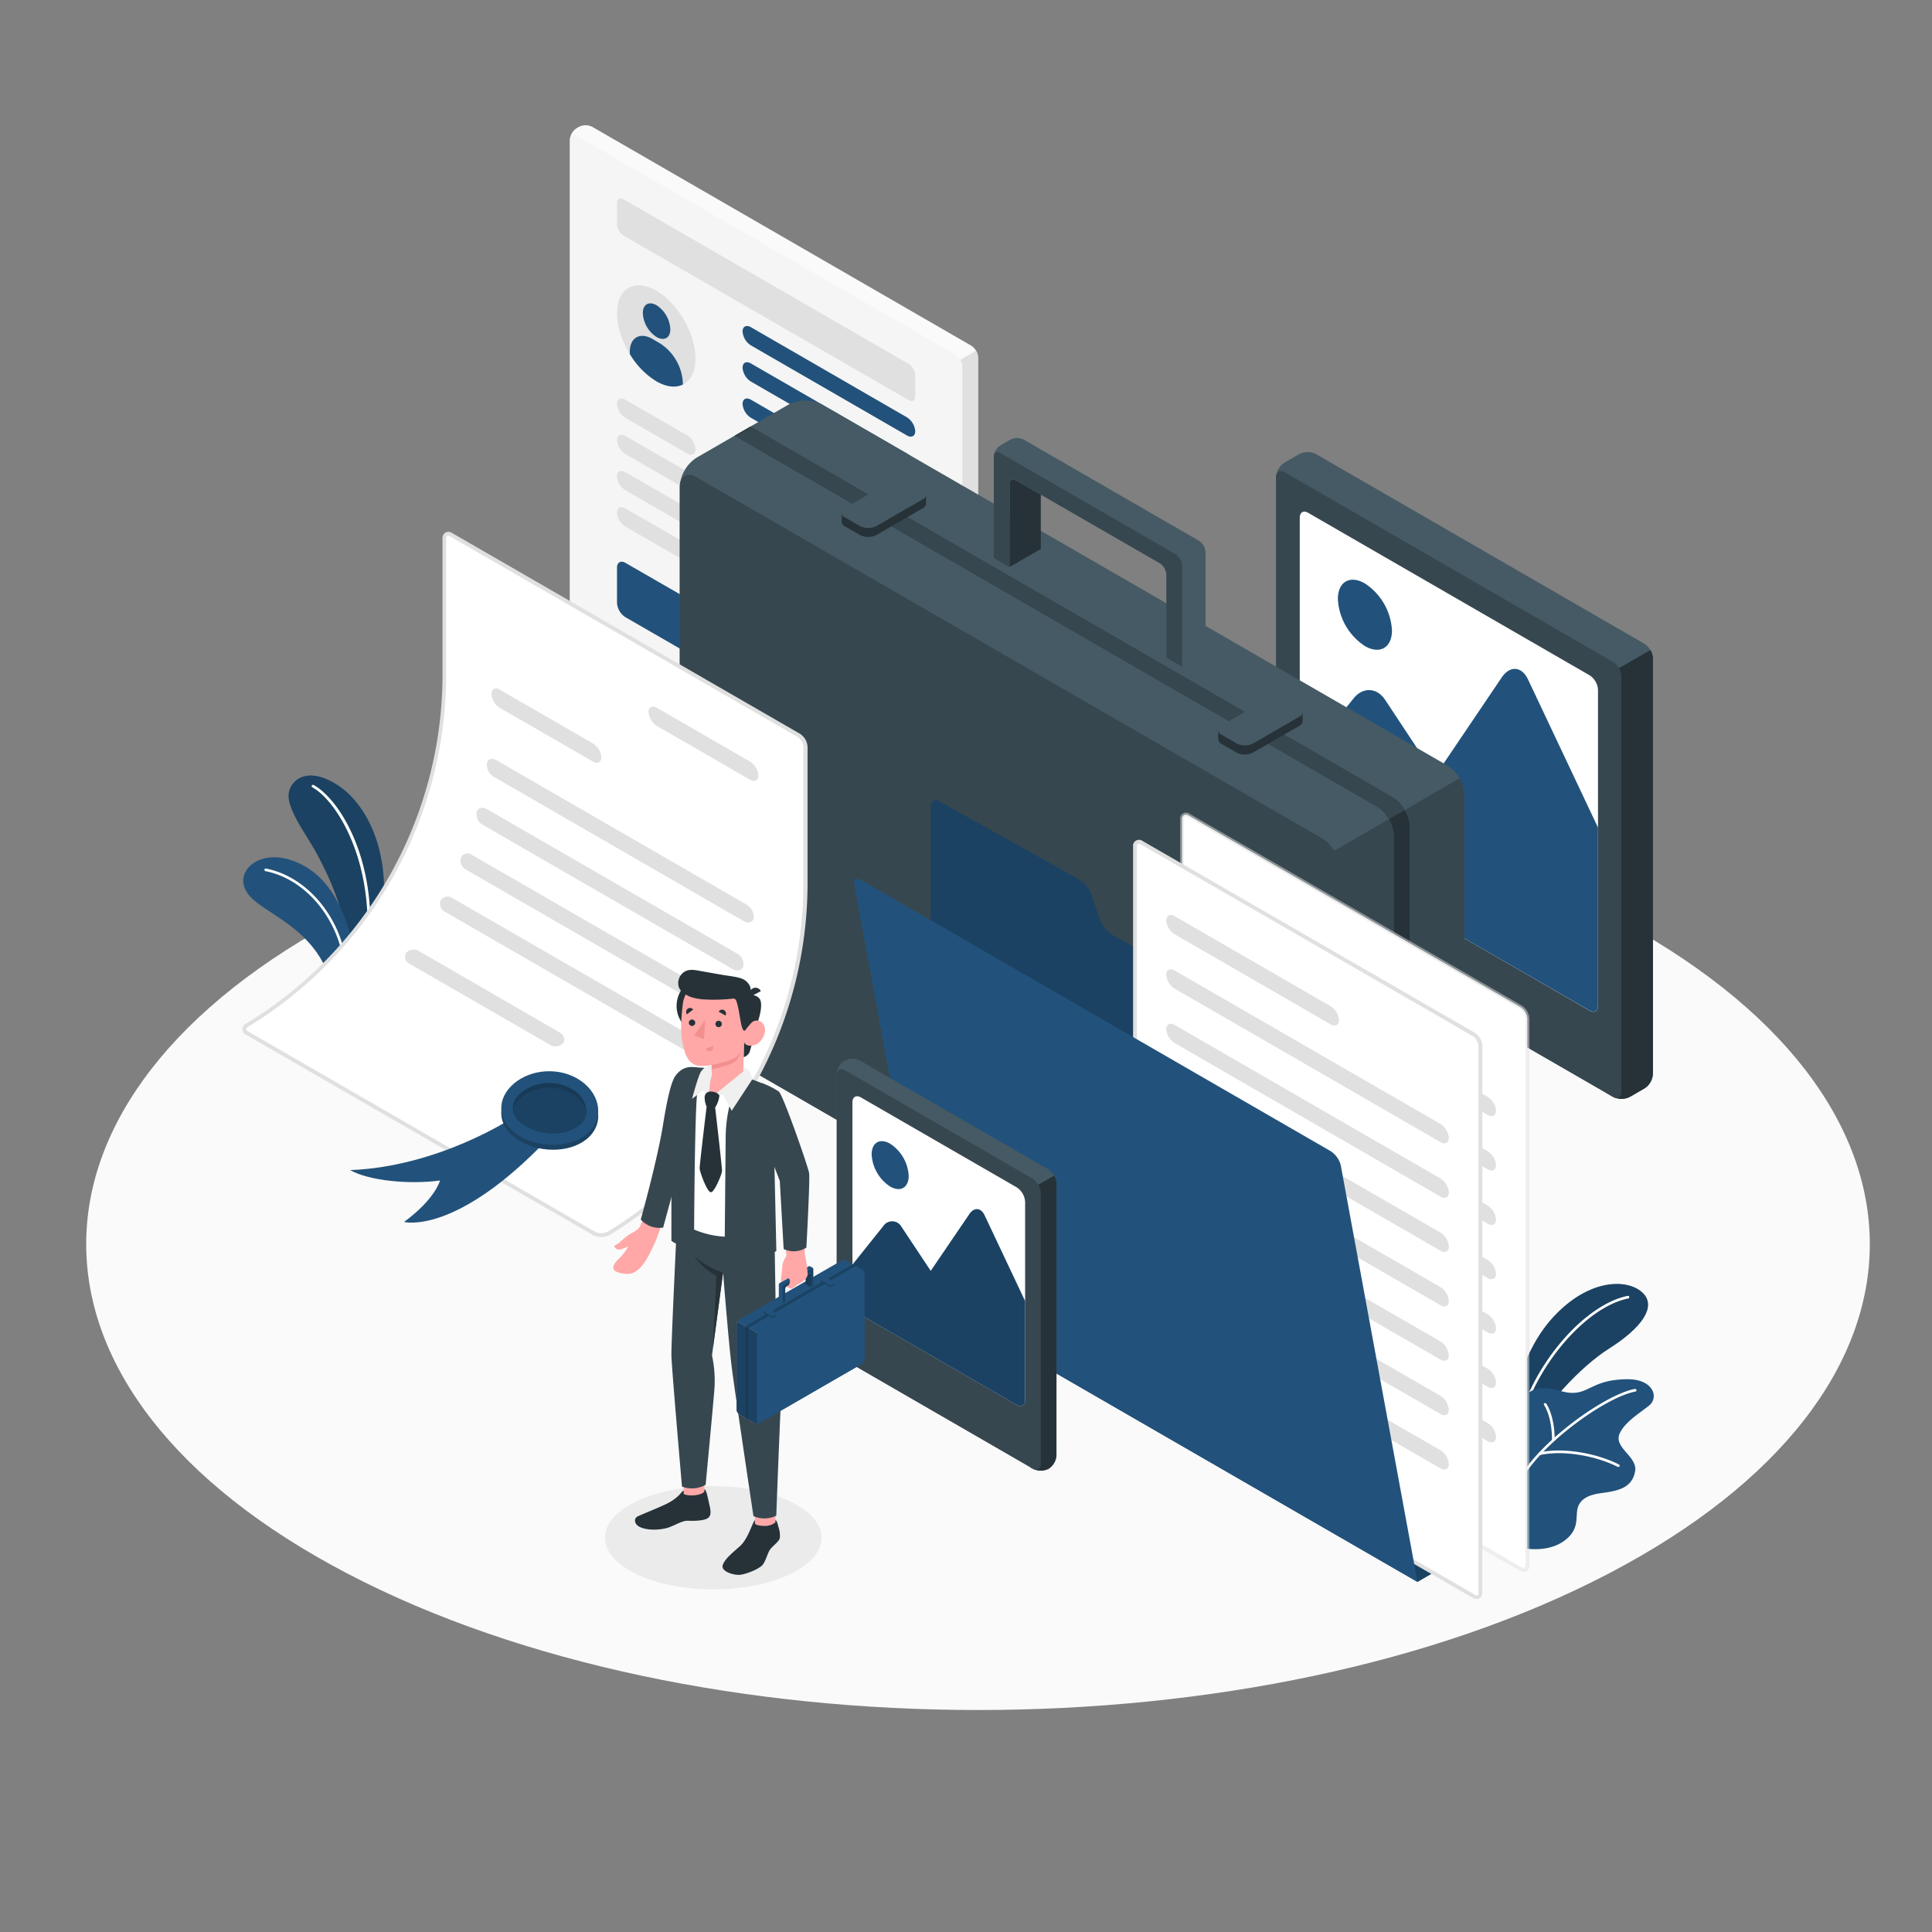
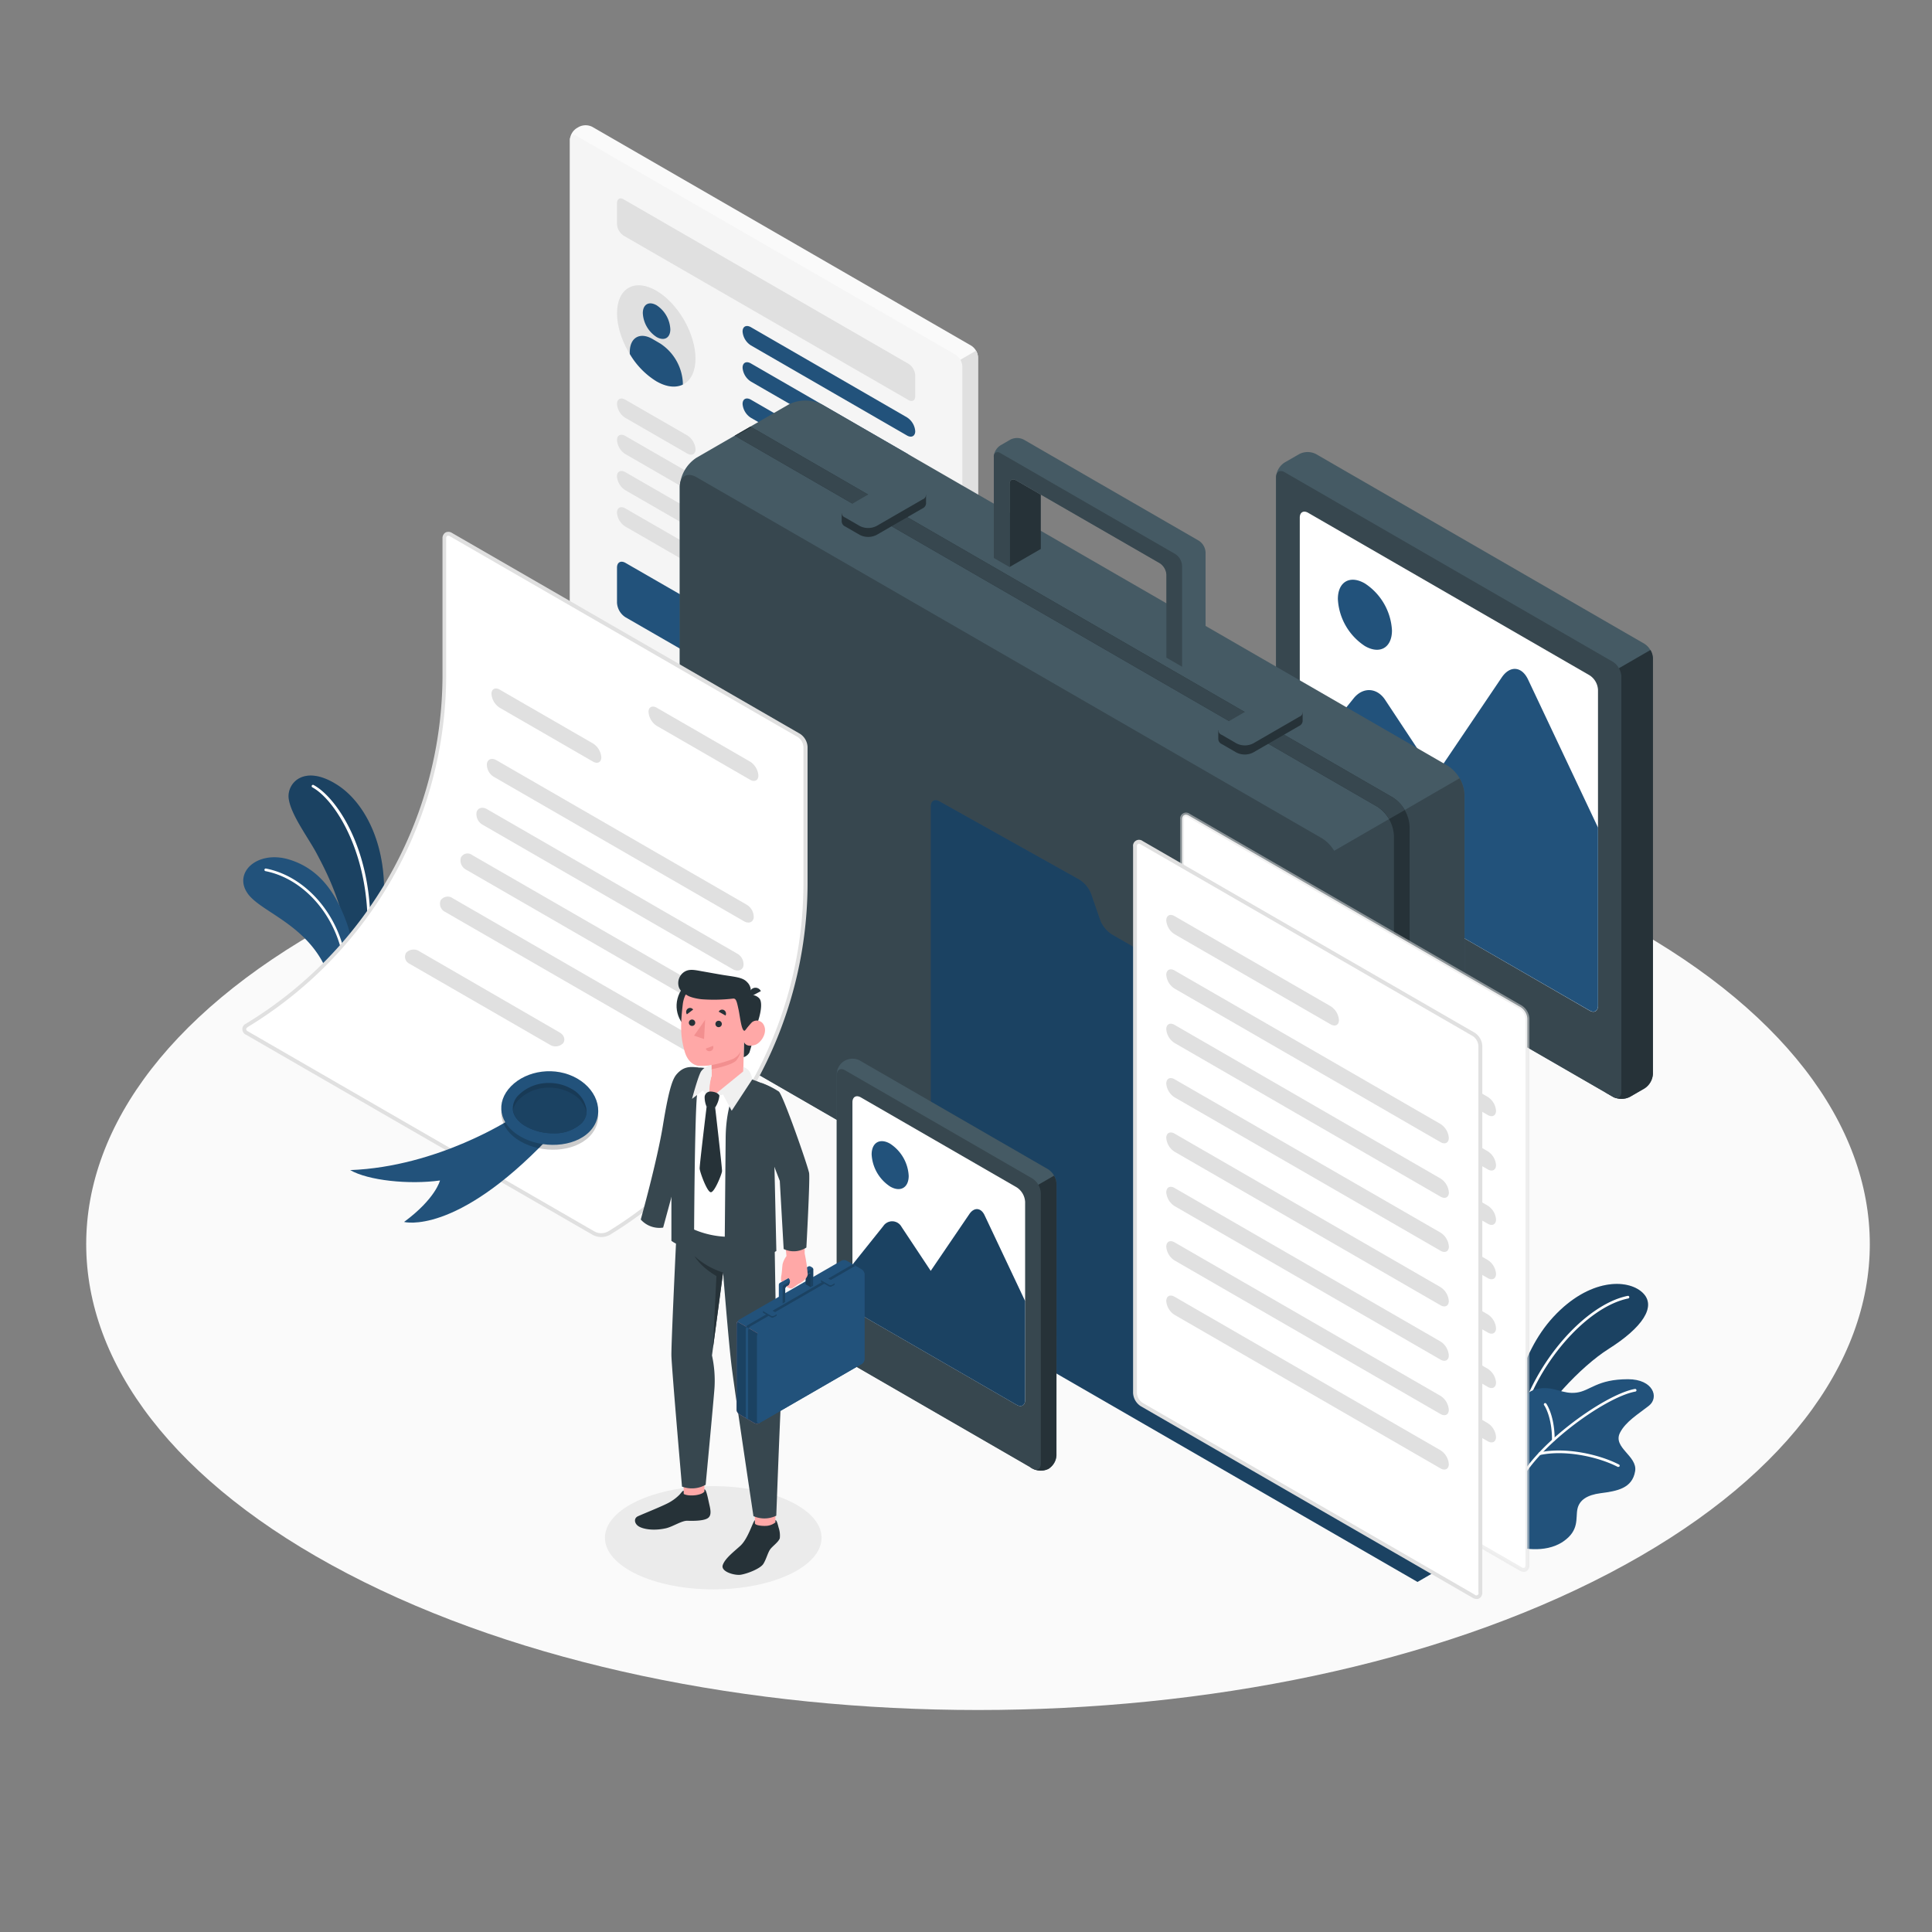
<svg xmlns="http://www.w3.org/2000/svg" viewBox="0 0 500 500">
  <rect x="0" y="0" width="500" height="500" fill="#808080" stroke="none" />
  <g id="freepik--Floor--inject-2">
    <path d="M89.92,407.24c90.13,47.08,236.26,47.08,326.39,0s90.13-123.43,0-170.51-236.26-47.09-326.4,0S-.22,360.15,89.92,407.24Z" style="fill:#fafafa" />
  </g>
  <g id="freepik--Shadow--inject-2">
    <ellipse cx="184.59" cy="397.97" rx="28.03" ry="13.36" style="fill:#ebebeb" />
  </g>
  <g id="freepik--Plants--inject-2">
    <path d="M91.75,253.91l4.62-1.17a113,113,0,0,0,2.87-18.58c1.19-15-4.64-26.32-11.9-31-8.62-5.55-13.14-.48-12.62,3.51.55,4.21,5.1,10.16,7.27,14.27C85.13,226.89,89.89,235.91,91.75,253.91Z" style="fill:#22527B" />
    <path d="M91.75,253.91l4.62-1.17a113,113,0,0,0,2.87-18.58c1.19-15-4.64-26.32-11.9-31-8.62-5.55-13.14-.48-12.62,3.51.55,4.21,5.1,10.16,7.27,14.27C85.13,226.89,89.89,235.91,91.75,253.91Z" style="opacity:0.2" />
    <path d="M94,253.69h-.07a.34.34,0,0,1-.27-.4c5.52-26.69-5.82-45.72-12.83-49.53a.34.34,0,0,1-.13-.46.33.33,0,0,1,.46-.14c7.38,4,18.82,22.89,13.17,50.27A.35.35,0,0,1,94,253.69Z" style="fill:#fff" />
    <path d="M91.75,253.91a38.52,38.52,0,0,0-1.91-14.78c-2.62-7.35-6.73-14.16-15-16.68s-14.7,3.46-10.63,8.94,19.22,8.89,22.17,26.08Z" style="fill:#22527B" />
    <path d="M89.4,255.82h0a.35.35,0,0,1-.31-.37c1.24-13.84-8.1-27.57-20.38-30a.34.34,0,0,1-.27-.4.33.33,0,0,1,.4-.27c12.61,2.48,22.19,16.54,20.93,30.71A.33.33,0,0,1,89.4,255.82Z" style="fill:#fff" />
    <path d="M391.22,365.6s1.57-14.84,10.82-24.81,19.14-9.88,23-6.3-.11,9.15-8.7,14.58c-7.36,4.65-17.09,15.2-20.08,22.32Z" style="fill:#22527B" />
    <path d="M391.22,365.6s1.57-14.84,10.82-24.81,19.14-9.88,23-6.3-.11,9.15-8.7,14.58c-7.36,4.65-17.09,15.2-20.08,22.32Z" style="opacity:0.2" />
    <path d="M393.35,368.4h-.09A.34.34,0,0,1,393,368c3.93-15.14,17.13-30.39,28.25-32.63a.34.34,0,1,1,.14.67c-10.89,2.2-23.85,17.22-27.73,32.14A.34.34,0,0,1,393.35,368.4Z" style="fill:#fff" />
    <path d="M392.82,400.38s6.83,1.94,11.76-1.45c4.21-2.9,3.16-6,3.65-8.37s2.55-3.67,6-4.12c4.24-.55,8.2-1.22,8.94-5.7.66-3.95-5.86-6.08-3.92-9.94,1.47-2.91,4.77-4.85,7.49-7s1.1-6.85-5.4-6.86c-8.06,0-9.74,3-13.33,3.47s-5.6-1.6-9.53-1.08c-4.35.57-6.48,4.73-6.58,9.92Z" style="fill:#22527B" />
    <path d="M392.37,385.57l-.11,0a.34.34,0,0,1-.21-.44C395.64,375,415,360.9,423.11,359.46a.34.34,0,0,1,.4.28.34.34,0,0,1-.28.4c-8,1.42-27,15.26-30.53,25.2A.36.36,0,0,1,392.37,385.57Z" style="fill:#fff" />
    <path d="M418.83,379.63a.32.32,0,0,1-.16,0c-5-2.59-13.56-4.48-20.12-3.07a.35.35,0,0,1-.15-.68c6.72-1.44,15.44.49,20.59,3.14a.34.34,0,0,1,.15.46A.37.37,0,0,1,418.83,379.63Z" style="fill:#fff" />
    <path d="M402,373h0a.34.34,0,0,1-.34-.34c0-6.05-2-9-2.05-9a.34.34,0,1,1,.56-.4c.09.12,2.19,3.13,2.18,9.42A.35.35,0,0,1,402,373Z" style="fill:#fff" />
  </g>
  <g id="freepik--Resume--inject-2">
    <path d="M149.23,33.18l.6-.35a3.83,3.83,0,0,1,3.46,0l98.09,56.64a3.83,3.83,0,0,1,1.73,3V229.18a3.85,3.85,0,0,1-1.73,3l-.6.34a3.77,3.77,0,0,1-3.46,0l-98.09-56.63a3.81,3.81,0,0,1-1.73-3V36.18A3.82,3.82,0,0,1,149.23,33.18Z" style="fill:#fafafa" />
    <path d="M253.11,160.82V92.47a3.45,3.45,0,0,0-.51-1.71L247,94V232.35l.31.17a3.77,3.77,0,0,0,3.46,0l.6-.34a3.85,3.85,0,0,0,1.73-3Z" style="fill:#e0e0e0" />
    <path d="M149.23,35.18l98.09,56.63a3.85,3.85,0,0,1,1.73,3V231.52c0,1.11-.78,1.56-1.73,1l-98.09-56.63a3.81,3.81,0,0,1-1.73-3V36.18C147.5,35.08,148.27,34.63,149.23,35.18Z" style="fill:#f5f5f5" />
    <path d="M161.41,51.6l73.72,42.56a3.81,3.81,0,0,1,1.73,3v5.38c0,1.1-.77,1.55-1.73,1L161.41,61a3.85,3.85,0,0,1-1.73-3V52.6C159.68,51.49,160.46,51,161.41,51.6Z" style="fill:#e0e0e0" />
    <ellipse cx="169.84" cy="86.95" rx="8.29" ry="14.36" transform="translate(-20.72 96.56) rotate(-30)" style="fill:#e0e0e0" />
    <path d="M169.92,79c-2-1.14-3.56-.22-3.56,2.05a7.84,7.84,0,0,0,3.56,6.17c2,1.14,3.56.22,3.56-2A7.86,7.86,0,0,0,169.92,79Z" style="fill:#22527B" />
    <path d="M170.85,88.89l-2-1.17c-3.24-1.86-5.86-.35-5.86,3.38v.51a20.5,20.5,0,0,0,6.87,7.06c2.65,1.53,5,1.74,6.86.86V99A12.94,12.94,0,0,0,170.85,88.89Z" style="fill:#22527B" />
    <path d="M161.85,103.45l16,9.23a4.65,4.65,0,0,1,2.16,3.6c0,1.29-1,1.78-2.16,1.09l-16-9.22a4.65,4.65,0,0,1-2.17-3.6C159.68,103.25,160.65,102.76,161.85,103.45Z" style="fill:#e0e0e0" />
    <path d="M161.85,112.83l16,9.23a4.65,4.65,0,0,1,2.16,3.59c0,1.3-1,1.79-2.16,1.1l-16-9.23a4.64,4.64,0,0,1-2.17-3.6C159.68,112.63,160.65,112.14,161.85,112.83Z" style="fill:#e0e0e0" />
    <path d="M161.85,122.2l16,9.23A4.65,4.65,0,0,1,180,135c0,1.29-1,1.78-2.16,1.09l-16-9.22a4.65,4.65,0,0,1-2.17-3.6C159.68,122,160.65,121.51,161.85,122.2Z" style="fill:#e0e0e0" />
    <path d="M161.85,131.58l16,9.23A4.65,4.65,0,0,1,180,144.4c0,1.3-1,1.79-2.16,1.1l-16-9.23a4.64,4.64,0,0,1-2.17-3.6C159.68,131.38,160.65,130.89,161.85,131.58Z" style="fill:#e0e0e0" />
    <path d="M161.85,145.66l16,9.22a4.8,4.8,0,0,1,2.16,3.75v9.07c0,1.38-1,1.94-2.16,1.25l-16-9.22a4.78,4.78,0,0,1-2.17-3.75v-9.07C159.68,145.52,160.65,145,161.85,145.66Z" style="fill:#22527B" />
    <path d="M194.34,84.68,234.7,108a4.65,4.65,0,0,1,2.16,3.59c0,1.3-1,1.79-2.16,1.1l-40.36-23.3a4.65,4.65,0,0,1-2.16-3.59C192.18,84.48,193.15,84,194.34,84.68Z" style="fill:#22527B" />
    <path d="M194.34,94.06l40.36,23.3a4.65,4.65,0,0,1,2.16,3.59c0,1.3-1,1.79-2.16,1.1l-40.36-23.3a4.65,4.65,0,0,1-2.16-3.59C192.18,93.86,193.15,93.37,194.34,94.06Z" style="fill:#22527B" />
    <path d="M194.34,103.44l40.36,23.3a4.65,4.65,0,0,1,2.16,3.59c0,1.3-1,1.79-2.16,1.1l-40.36-23.3a4.65,4.65,0,0,1-2.16-3.59C192.18,103.24,193.15,102.75,194.34,103.44Z" style="fill:#22527B" />
  </g>
  <g id="freepik--photo-2--inject-2">
    <path d="M332.45,119.7l3.8-2.19a4.79,4.79,0,0,1,4.33,0l85,49.1a4.78,4.78,0,0,1,2.17,3.75V277.93a4.78,4.78,0,0,1-2.17,3.75l-3.79,2.19a4.79,4.79,0,0,1-4.33,0l-85.05-49.1a4.8,4.8,0,0,1-2.16-3.75V123.45A4.8,4.8,0,0,1,332.45,119.7Z" style="fill:#455a64" />
    <path d="M427.78,224.14V170.36a4.37,4.37,0,0,0-.64-2.14l-11.55,6.67V282.77l1.9,1.1a4.79,4.79,0,0,0,4.33,0l3.79-2.19a4.78,4.78,0,0,0,2.17-3.75Z" style="fill:#263238" />
    <path d="M332.45,122.2l85,49.1a4.8,4.8,0,0,1,2.16,3.75V282.62c0,1.38-1,1.94-2.16,1.25l-85.05-49.1a4.8,4.8,0,0,1-2.16-3.75V123.45C330.29,122.07,331.26,121.51,332.45,122.2Z" style="fill:#37474f" />
    <path d="M411.39,174.77l-72.85-42.06c-1.2-.69-2.16-.13-2.16,1.25v81.78a4.8,4.8,0,0,0,2.16,3.75l72.85,42.06c1.2.69,2.17.13,2.17-1.25V178.52A4.78,4.78,0,0,0,411.39,174.77Z" style="fill:#fff" />
    <path d="M353.24,151a15.51,15.51,0,0,1,7,12.15c0,4.48-3.14,6.29-7,4.05a15.49,15.49,0,0,1-7-12.15C346.23,150.56,349.37,148.75,353.24,151Z" style="fill:#22527B" />
    <path d="M371.46,200.76l-13-19.66c-2.11-3.18-5.75-3.35-8.14-.37L336.38,198v17.77a4.78,4.78,0,0,0,2.17,3.75l72.84,42c1.2.69,2.17.13,2.17-1.25v-46.1l-18.1-38.31c-1.63-3.45-4.69-3.69-6.82-.53Z" style="fill:#22527B" />
  </g>
  <g id="freepik--Briefcase--inject-2">
    <path d="M350.87,362.36,374.7,348.6a9.56,9.56,0,0,0,4.33-7.5V205.69a9.58,9.58,0,0,0-4.33-7.5l-161.94-93.5a9.57,9.57,0,0,0-8.66,0l-23.84,13.76a9.58,9.58,0,0,0-4.33,7.5V261.36a9.58,9.58,0,0,0,4.33,7.5l162,93.5A9.57,9.57,0,0,0,350.87,362.36Z" style="fill:#455a64" />
    <path d="M379,205.69a8.9,8.9,0,0,0-1.26-4.27L342.48,221.8V362.48a9.59,9.59,0,0,0,8.38-.12l23.85-13.77A9.55,9.55,0,0,0,379,341.1Z" style="fill:#37474f" />
    <path d="M342.21,217l-161.95-93.5c-2.39-1.38-4.33-.26-4.33,2.5V261.36a9.58,9.58,0,0,0,4.33,7.5l162,93.5c2.39,1.38,4.33.26,4.33-2.5V224.45A9.58,9.58,0,0,0,342.21,217Z" style="fill:#37474f" />
    <path d="M356.42,208.75a9.58,9.58,0,0,1,4.33,7.5v140.4l4.06-2.34V213.9a9.58,9.58,0,0,0-4.33-7.5l-166.28-96-4.06,2.35Z" style="fill:#263238" />
    <path d="M360.48,206.4l-166-95.84-4.19,2.27,166.14,95.92a8.83,8.83,0,0,1,3.06,3.23l4.06-2.34h0A8.78,8.78,0,0,0,360.48,206.4Z" style="fill:#37474f" />
    <path d="M335.31,184.83l-2.86-1.65a4.79,4.79,0,0,0-4.33,0l-11,6.34-1.83-.55v2.34h0a1.52,1.52,0,0,0,.9,1.25l3.79,2.19a4.79,4.79,0,0,0,4.33,0l11.92-6.88a1.52,1.52,0,0,0,.89-1.25h0v-2.35Z" style="fill:#263238" />
    <path d="M336.25,183l-3.8-2.19a4.79,4.79,0,0,0-4.33,0l-11.91,6.89a1.31,1.31,0,0,0,0,2.49l3.79,2.2a4.79,4.79,0,0,0,4.33,0l11.92-6.89A1.32,1.32,0,0,0,336.25,183Z" style="fill:#455a64" />
    <path d="M237.82,128.55,235,126.9a4.81,4.81,0,0,0-4.34,0l-11,6.34-1.83-.55V135h0a1.52,1.52,0,0,0,.9,1.25l3.79,2.19a4.79,4.79,0,0,0,4.33,0l11.92-6.88a1.5,1.5,0,0,0,.89-1.25h0V128Z" style="fill:#263238" />
    <path d="M238.76,126.75l-3.8-2.2a4.79,4.79,0,0,0-4.33,0l-11.91,6.89a1.32,1.32,0,0,0,0,2.5l3.79,2.19a4.79,4.79,0,0,0,4.33,0l11.92-6.88A1.32,1.32,0,0,0,238.76,126.75Z" style="fill:#455a64" />
    <path d="M269.36,128v14.07l-8.12,4.69V125.3c0-1.11.77-1.55,1.73-1Z" style="fill:#263238" />
    <path d="M312,142.91v26.15l-6,3.49-4.06-2.35V148.75a3.85,3.85,0,0,0-1.73-3L269.36,128,263,124.3c-1-.55-1.73-.11-1.73,1v21.45l-4.07-2.35V118.26a2,2,0,0,1,0-.34,3.85,3.85,0,0,1,1.71-2.66l2.57-1.49a3.83,3.83,0,0,1,3.46,0l45.28,26.14A3.84,3.84,0,0,1,312,142.91Z" style="fill:#455a64" />
    <path d="M305.92,146.4v26.15l-4.06-2.35V148.75a3.85,3.85,0,0,0-1.73-3L269.36,128,263,124.3c-1-.55-1.73-.11-1.73,1v21.45l-4.07-2.35V118.26a2,2,0,0,1,0-.34c.15-.85.86-1.15,1.71-.66l45.28,26.14A3.86,3.86,0,0,1,305.92,146.4Z" style="fill:#37474f" />
  </g>
  <g id="freepik--Folder--inject-2">
    <path d="M366.85,409.4l4.06-2.35L366.85,290a4.81,4.81,0,0,0-2.17-3.75l-76.91-44.41a7.75,7.75,0,0,1-3-3.61l-2.43-7a7.61,7.61,0,0,0-3-3.58l-36.25-20.28c-1.2-.67-2.19-.1-2.19,1.28V334.2a4.82,4.82,0,0,0,2.17,3.75Z" style="fill:#22527B" />
    <path d="M366.85,409.4l4.06-2.35L366.85,290a4.81,4.81,0,0,0-2.17-3.75l-76.91-44.41a7.75,7.75,0,0,1-3-3.61l-2.43-7a7.61,7.61,0,0,0-3-3.58l-36.25-20.28c-1.2-.67-2.19-.1-2.19,1.28V334.2a4.82,4.82,0,0,0,2.17,3.75Z" style="opacity:0.2" />
    <path d="M307.65,211.06l85.9,49.6a3.81,3.81,0,0,1,1.73,3v141.4c0,1.11-.77,1.55-1.73,1l-85.9-49.59a3.84,3.84,0,0,1-1.73-3V212.06C305.92,211,306.69,210.51,307.65,211.06Z" style="fill:#fff" />
    <g style="opacity:0.5">
      <path d="M394.33,406.8a2.09,2.09,0,0,1-1-.3l-85.9-49.6a4.32,4.32,0,0,1-2-3.43V212.06a1.54,1.54,0,0,1,2.48-1.43l85.9,49.59a4.34,4.34,0,0,1,2,3.44v141.4a1.72,1.72,0,0,1-.75,1.56A1.4,1.4,0,0,1,394.33,406.8ZM306.88,211.33a.46.46,0,0,0-.21,0,.8.8,0,0,0-.25.69V353.47A3.33,3.33,0,0,0,307.9,356l85.9,49.6a.77.77,0,0,0,.73.12.78.78,0,0,0,.25-.69V263.66a3.33,3.33,0,0,0-1.48-2.57L307.4,211.5A1,1,0,0,0,306.88,211.33Z" style="fill:#e0e0e0" />
    </g>
    <path d="M316.21,230.07l40.35,23.3a4.63,4.63,0,0,1,2.16,3.6c0,1.29-1,1.78-2.16,1.09l-40.35-23.29a4.65,4.65,0,0,1-2.17-3.6C314,229.87,315,229.38,316.21,230.07Z" style="fill:#37474f" />
    <path d="M316.21,244.15,385,283.86a4.64,4.64,0,0,1,2.17,3.59c0,1.3-1,1.79-2.16,1.1l-68.79-39.71a4.64,4.64,0,0,1-2.17-3.6C314,244,315,243.46,316.21,244.15Z" style="fill:#e0e0e0" />
    <path d="M316.21,258.22,385,297.93a4.64,4.64,0,0,1,2.17,3.59c0,1.3-1,1.79-2.16,1.1l-68.79-39.71a4.64,4.64,0,0,1-2.17-3.6C314,258,315,257.53,316.21,258.22Z" style="fill:#e0e0e0" />
    <path d="M316.21,272.29,385,312a4.64,4.64,0,0,1,2.17,3.6c0,1.29-1,1.78-2.16,1.09L316.21,277a4.64,4.64,0,0,1-2.17-3.59C314,272.09,315,271.6,316.21,272.29Z" style="fill:#e0e0e0" />
    <path d="M316.21,286.36,385,326.07a4.64,4.64,0,0,1,2.17,3.6c0,1.29-1,1.78-2.16,1.09l-68.79-39.71a4.64,4.64,0,0,1-2.17-3.59C314,286.16,315,285.67,316.21,286.36Z" style="fill:#e0e0e0" />
    <path d="M316.21,300.43,385,340.14a4.65,4.65,0,0,1,2.17,3.6c0,1.3-1,1.79-2.16,1.1l-68.79-39.72a4.64,4.64,0,0,1-2.17-3.59C314,300.23,315,299.74,316.21,300.43Z" style="fill:#e0e0e0" />
    <path d="M316.21,314.51,385,354.22a4.64,4.64,0,0,1,2.17,3.59c0,1.3-1,1.79-2.16,1.1L316.21,319.2a4.64,4.64,0,0,1-2.17-3.6C314,314.31,315,313.82,316.21,314.51Z" style="fill:#e0e0e0" />
    <path d="M316.21,328.58,385,368.29a4.64,4.64,0,0,1,2.17,3.59c0,1.3-1,1.79-2.16,1.1l-68.79-39.71a4.64,4.64,0,0,1-2.17-3.6C314,328.38,315,327.89,316.21,328.58Z" style="fill:#e0e0e0" />
    <path d="M295.46,218.09l85.9,49.6a3.82,3.82,0,0,1,1.74,3v141.4c0,1.1-.78,1.55-1.74,1l-85.9-49.6a3.83,3.83,0,0,1-1.73-3V219.09C293.73,218,294.51,217.54,295.46,218.09Z" style="fill:#fff" />
    <path d="M382.14,413.82a2.09,2.09,0,0,1-1-.3l-85.9-49.59a4.32,4.32,0,0,1-2-3.44V219.09a1.55,1.55,0,0,1,2.48-1.43l85.9,49.59a4.31,4.31,0,0,1,2,3.44v141.4a1.7,1.7,0,0,1-.76,1.55A1.4,1.4,0,0,1,382.14,413.82ZM294.69,218.35a.39.39,0,0,0-.2.05.77.77,0,0,0-.26.69v141.4a3.33,3.33,0,0,0,1.48,2.57l85.9,49.6a.58.58,0,0,0,1-.57V270.69a3.32,3.32,0,0,0-1.49-2.57l-85.9-49.6A1.09,1.09,0,0,0,294.69,218.35Z" style="fill:#e0e0e0" />
    <path d="M304,237.1l40.35,23.3a4.64,4.64,0,0,1,2.17,3.6c0,1.29-1,1.78-2.17,1.09L304,241.79a4.64,4.64,0,0,1-2.17-3.59C301.85,236.9,302.82,236.41,304,237.1Z" style="fill:#e0e0e0" />
    <path d="M304,251.17l68.79,39.71a4.67,4.67,0,0,1,2.16,3.6c0,1.3-1,1.79-2.16,1.1L304,255.86a4.64,4.64,0,0,1-2.17-3.59C301.85,251,302.82,250.48,304,251.17Z" style="fill:#e0e0e0" />
    <path d="M304,265.25,372.81,305a4.65,4.65,0,0,1,2.16,3.59c0,1.3-1,1.79-2.16,1.1L304,269.94a4.64,4.64,0,0,1-2.17-3.6C301.85,265.05,302.82,264.56,304,265.25Z" style="fill:#e0e0e0" />
    <path d="M304,279.32,372.81,319a4.65,4.65,0,0,1,2.16,3.59c0,1.3-1,1.79-2.16,1.1L304,284a4.64,4.64,0,0,1-2.17-3.6C301.85,279.12,302.82,278.63,304,279.32Z" style="fill:#e0e0e0" />
    <path d="M304,293.39l68.79,39.71a4.65,4.65,0,0,1,2.16,3.6c0,1.29-1,1.78-2.16,1.09L304,298.08a4.64,4.64,0,0,1-2.17-3.59C301.85,293.19,302.82,292.7,304,293.39Z" style="fill:#e0e0e0" />
    <path d="M304,307.46l68.79,39.71a4.65,4.65,0,0,1,2.16,3.6c0,1.29-1,1.78-2.16,1.09L304,312.15a4.64,4.64,0,0,1-2.17-3.59C301.85,307.26,302.82,306.77,304,307.46Z" style="fill:#e0e0e0" />
    <path d="M304,321.53l68.79,39.71a4.65,4.65,0,0,1,2.16,3.6c0,1.3-1,1.79-2.16,1.1L304,326.22a4.64,4.64,0,0,1-2.17-3.59C301.85,321.33,302.82,320.84,304,321.53Z" style="fill:#e0e0e0" />
    <path d="M304,335.61l68.79,39.71a4.65,4.65,0,0,1,2.16,3.59c0,1.3-1,1.79-2.16,1.1L304,340.3a4.64,4.64,0,0,1-2.17-3.6C301.85,335.41,302.82,334.92,304,335.61Z" style="fill:#e0e0e0" />
-     <path d="M366.85,409.4,347,301.63a6.2,6.2,0,0,0-2.62-3.71l-121.59-70.2c-1.19-.69-2-.14-1.71,1.21l19.4,105.31a6.2,6.2,0,0,0,2.62,3.71Z" style="fill:#22527B" />
  </g>
  <g id="freepik--photo-1--inject-2">
    <path d="M216.55,278.22v70a4.78,4.78,0,0,0,2.17,3.75l48.47,28a4.07,4.07,0,0,0,6.23-3.6V306.36a4.8,4.8,0,0,0-2.16-3.75l-48.48-28a4.07,4.07,0,0,0-6.23,3.59Z" style="fill:#455a64" />
    <path d="M273.42,341.39v-35a4.43,4.43,0,0,0-.63-2.13l-6.1,3.52v72l.5.29a4.64,4.64,0,0,0,4.2.07h0a4.63,4.63,0,0,0,2-3.67Z" style="fill:#263238" />
    <path d="M218.72,277l48.47,28a4.78,4.78,0,0,1,2.17,3.75v70.05c0,1.38-1,1.94-2.17,1.25l-48.47-28a4.78,4.78,0,0,1-2.17-3.75v-70C216.55,276.84,217.52,276.28,218.72,277Z" style="fill:#37474f" />
    <path d="M222.78,284l40.35,23.29a4.8,4.8,0,0,1,2.17,3.75v51.29c0,1.38-1,1.94-2.17,1.25l-40.35-23.3a4.78,4.78,0,0,1-2.17-3.75V285.26C220.61,283.88,221.58,283.32,222.78,284Z" style="fill:#fff" />
    <path d="M230.38,296a10.6,10.6,0,0,1,4.79,8.31c0,3.06-2.14,4.3-4.79,2.77a10.61,10.61,0,0,1-4.8-8.31C225.58,295.69,227.73,294.45,230.38,296Z" style="fill:#22527B" />
    <path d="M250.87,314.21l-10,14.7-7.55-11.38a2.75,2.75,0,0,0-4.72-.22l-8,10v9.22a4.78,4.78,0,0,0,2.17,3.75l40.35,23.3c1.2.69,2.17.13,2.17-1.25V336.7l-10.48-22.18C253.88,312.52,252.11,312.38,250.87,314.21Z" style="fill:#22527B" />
    <path d="M250.87,314.21l-10,14.7-7.55-11.38a2.75,2.75,0,0,0-4.72-.22l-8,10v9.22a4.78,4.78,0,0,0,2.17,3.75l40.35,23.3c1.2.69,2.17.13,2.17-1.25V336.7l-10.48-22.18C253.88,312.52,252.11,312.38,250.87,314.21Z" style="opacity:0.2" />
  </g>
  <g id="freepik--Certificate--inject-2">
    <path d="M63.92,265.34A105.6,105.6,0,0,0,115,174.89V139.37c0-1.1.78-1.55,1.73-1l90,51.94a3.85,3.85,0,0,1,1.73,3v35.52A105.61,105.61,0,0,1,157.73,319a4.14,4.14,0,0,1-4.23,0L63.93,267.36A1.07,1.07,0,0,1,63.92,265.34Z" style="fill:#fff" />
    <path d="M155.61,320.14a4.65,4.65,0,0,1-2.36-.64L63.68,267.79a1.56,1.56,0,0,1,0-2.88h0a105.65,105.65,0,0,0,50.84-90V139.37a1.71,1.71,0,0,1,.76-1.55,1.68,1.68,0,0,1,1.72.12l90,51.94a4.32,4.32,0,0,1,2,3.43v35.52A106.72,106.72,0,0,1,158,319.47,4.51,4.51,0,0,1,155.61,320.14ZM64.18,265.77c-.3.18-.47.39-.47.59s.17.39.47.56l89.57,51.72a3.67,3.67,0,0,0,3.72,0,105.72,105.72,0,0,0,50.46-89.79V193.31a3.35,3.35,0,0,0-1.48-2.57l-90-51.94a.78.78,0,0,0-.72-.12.77.77,0,0,0-.26.69v35.52a106.7,106.7,0,0,1-51.32,90.88Z" style="fill:#e0e0e0" />
    <path d="M170,183.18l24.11,13.92a4.65,4.65,0,0,1,2.16,3.59c0,1.3-1,1.79-2.16,1.1L170,187.87a4.65,4.65,0,0,1-2.16-3.6C167.81,183,168.78,182.49,170,183.18Z" style="fill:#e0e0e0" />
    <path d="M155.62,196c0,1.29-1,1.78-2.17,1.09l-24.1-13.91a4.65,4.65,0,0,1-2.16-3.59c0-1.3,1-1.79,2.16-1.1l24.1,13.91A4.64,4.64,0,0,1,155.62,196Z" style="fill:#e0e0e0" />
    <path d="M195.06,237.52c-.18,1.19-1.32,1.59-2.52.9l-64.71-37.36a3.7,3.7,0,0,1-1.82-3.41c.18-1.19,1.27-1.6,2.46-.91l64.73,37.37A3.73,3.73,0,0,1,195.06,237.52Z" style="fill:#e0e0e0" />
    <path d="M192.39,250.06c-.32,1.11-1.56,1.45-2.76.76l-64.71-37.37a3.13,3.13,0,0,1-1.58-3.26c.31-1.12,1.51-1.47,2.7-.78l64.72,37.37A3.18,3.18,0,0,1,192.39,250.06Z" style="fill:#e0e0e0" />
    <path d="M188.36,261.8c-.43,1.05-1.76,1.33-3,.64l-64.72-37.36a2.69,2.69,0,0,1-1.36-3.14,1.93,1.93,0,0,1,2.91-.66L187,258.65A2.73,2.73,0,0,1,188.36,261.8Z" style="fill:#e0e0e0" />
    <path d="M183.08,272.83a2.28,2.28,0,0,1-3.17.51L115.2,236a2.34,2.34,0,0,1-1.16-3,2.22,2.22,0,0,1,3.12-.54l64.72,37.36A2.37,2.37,0,0,1,183.08,272.83Z" style="fill:#e0e0e0" />
    <path d="M145.71,270a2.72,2.72,0,0,1-3.43.36L106,249.43a2,2,0,0,1-.89-2.86,2.68,2.68,0,0,1,3.4-.39l36.29,21C146,267.83,146.41,269.13,145.71,270Z" style="fill:#e0e0e0" />
    <path d="M132.46,289.41s-19,12.54-41.83,13.41c4.65,2.69,15.14,3.8,23.24,2.69,0,0-1.13,4.71-9.3,10.73,0,0,13.3,3.59,37.19-21.47Z" style="fill:#22527B" />
-     <path d="M152.56,294.12c-4.07,4.14-12.28,4.49-17.89,1.25s-6.49-8.83-2.42-13,11.53-5.22,17.14-2S156.63,290,152.56,294.12Z" style="fill:#22527B" />
    <path d="M152.56,294.12c-4.07,4.14-12.28,4.49-17.89,1.25s-6.49-8.83-2.42-13,11.53-5.22,17.14-2S156.63,290,152.56,294.12Z" style="opacity:0.2" />
    <path d="M152.56,292.87c-4.07,4.14-12.28,4.48-17.89,1.25s-6.49-8.84-2.42-13,11.53-5.23,17.14-2S156.63,288.73,152.56,292.87Z" style="fill:#22527B" />
    <path d="M143.13,293.29a14.14,14.14,0,0,1-7-1.77c-2-1.15-3.2-2.65-3.41-4.24a4.93,4.93,0,0,1,1.62-4,11,11,0,0,1,7.77-3,11.42,11.42,0,0,1,5.74,1.49,7.4,7.4,0,0,1,3.89,5.12,4.51,4.51,0,0,1-1.36,3.89A10.23,10.23,0,0,1,143.13,293.29Z" style="fill:#22527B" />
    <path d="M143.13,293.29a14.14,14.14,0,0,1-7-1.77c-2-1.15-3.2-2.65-3.41-4.24a4.93,4.93,0,0,1,1.62-4,11,11,0,0,1,7.77-3,11.42,11.42,0,0,1,5.74,1.49,7.4,7.4,0,0,1,3.89,5.12,4.51,4.51,0,0,1-1.36,3.89A10.23,10.23,0,0,1,143.13,293.29Z" style="opacity:0.3" />
    <path d="M147.89,283a11.52,11.52,0,0,0-5.74-1.49,11,11,0,0,0-7.77,3,5.63,5.63,0,0,0-1.6,2.88,6.29,6.29,0,0,0,3.39,4.13,14.14,14.14,0,0,0,7,1.77,10.23,10.23,0,0,0,7.29-2.52,4.65,4.65,0,0,0,1.36-2.66A7.45,7.45,0,0,0,147.89,283Z" style="fill:#22527B" />
    <path d="M147.89,283a11.52,11.52,0,0,0-5.74-1.49,11,11,0,0,0-7.77,3,5.63,5.63,0,0,0-1.6,2.88,6.29,6.29,0,0,0,3.39,4.13,14.14,14.14,0,0,0,7,1.77,10.23,10.23,0,0,0,7.29-2.52,4.65,4.65,0,0,0,1.36-2.66A7.45,7.45,0,0,0,147.89,283Z" style="opacity:0.2" />
  </g>
  <g id="freepik--Character--inject-2">
    <circle cx="182.65" cy="260.36" r="7.53" transform="translate(-114.7 373.22) rotate(-75.74)" style="fill:#263238" />
    <rect x="195.37" y="387.73" width="5.3" height="9.08" style="fill:#ffa8a7" />
    <polygon points="182.29 387.25 176.99 387.43 176.72 377.82 182.29 377.64 182.29 387.25" style="fill:#ffa8a7" />
    <path d="M200.32,309.94c0,5.06.66,41.58.66,41.58.12,1.46,1.49,4.15,1.19,9.74-.4,7.6-1.27,31-1.27,31a7,7,0,0,1-5.91.11s-4.67-31.09-5.63-38.62c-.82-6.58-2.23-24.44-2.23-24.44l-2.87,21.47a30.29,30.29,0,0,1,.65,8.42c-.25,3.49-2.29,25.06-2.29,25.06a7.25,7.25,0,0,1-6.12.47s-2.68-30.76-2.74-33.95c-.07-3.65,1.76-40.85,1.76-40.85Z" style="fill:#37474f" />
    <path d="M198.06,281.17s2,1.2,2,6v10.39l.15,19.61a23.56,23.56,0,0,1-25.34-1.68s.39-25.21.39-29.34,2.3-9.5,8.64-9.87l8.18,1.9Z" style="fill:#fff" />
-     <path d="M175.27,302.85c2.46-10.33,3.27-20.66,3.69-23.32l-6.81,10.88s-1.51,8.45-2.28,12.93a86.55,86.55,0,0,1-4.24,14.1,4.87,4.87,0,0,1-1.91,1.55,13.5,13.5,0,0,0-3.21,2.43c-.88.74-1.58.87-1.51,1.14a1.3,1.3,0,0,0,1.6.78,9.13,9.13,0,0,0,2-.81,12.22,12.22,0,0,1-2.34,3.13c-2.14,2.09-2.39,3.5,1.41,4,2.38.29,4.45-1,6.84-6a42.73,42.73,0,0,0,2.35-5.7C172.39,312.83,174.53,306,175.27,302.85Z" style="fill:#ffa8a7" />
-     <path d="M180.73,276.3c-2.29-.37-3.87-.17-5.44,1.52-1,1.06-2,2.82-3.72,13.4-1.49,9.2-5.74,24.39-5.74,24.39a6.44,6.44,0,0,0,5.79,2.09l7.48-27.51Z" style="fill:#37474f" />
+     <path d="M180.73,276.3c-2.29-.37-3.87-.17-5.44,1.52-1,1.06-2,2.82-3.72,13.4-1.49,9.2-5.74,24.39-5.74,24.39a6.44,6.44,0,0,0,5.79,2.09l7.48-27.51" style="fill:#37474f" />
    <path d="M184.16,276.74a11.39,11.39,0,0,0-3.64,5.64c-.78,3.37-.91,40.94-.91,40.94s-4-.74-5.85-2.2V286.78C173.76,281.86,174.86,274.38,184.16,276.74Z" style="fill:#37474f" />
    <path d="M192.34,278.64s-4.44,4.61-4.54,15.86-.28,31-.28,31,7.82,1.59,13.4-1.74c0,0-.63-28.18-.74-32.41-.12-4.84,1.29-8.95-1.43-10.31A41.16,41.16,0,0,0,192.34,278.64Z" style="fill:#37474f" />
    <path d="M195.66,265.72a64.74,64.74,0,0,1-1.71,6.67,2.61,2.61,0,0,1-1.5,1.21l.08-4Z" style="fill:#263238" />
    <path d="M194.13,257.51a2.79,2.79,0,0,1,2.33.82c1,1,.45,4.24-.8,7.39l-2.3.26Z" style="fill:#263238" />
    <path d="M192.67,266c.46.28,1.12-.61,1.69-1.2a2,2,0,0,1,3.34.54c1,2-.81,4.61-2.27,5.07-2.52.79-2.9-.82-2.9-.82l-.19,9.07-8.72,5.75a12.71,12.71,0,0,1,.53-6v-2.76a15.86,15.86,0,0,1-3.39.18c-1.85-.29-3-1.75-3.58-3.75-.9-3.22-1.24-5.82-.48-12.15.84-6.93,8.91-7,13.26-4.26S192.67,266,192.67,266Z" style="fill:#ffa8a7" />
    <path d="M183.62,284.39l8.75-7.12,0-1.14s2,.4,2.3,3.24l-5.31,8.09-2.25-4.21Z" style="fill:#f0f0f0" />
    <path d="M184.16,275.64a4.1,4.1,0,0,0-2.72,1.63c-.83,1.38-2.34,7.12-2.34,7.12l2.82-2.18,1.7,2.18a18,18,0,0,1,.53-6Z" style="fill:#f0f0f0" />
    <path d="M192.67,266.76c.23,0,1.11-1.46,1.69-2,.79-.73-.23-7.27-.23-7.27a3.1,3.1,0,0,0-.77-3.31c-1.09-1.2-2.91-1.34-6-1.82-1.63-.26-4.1-.72-5.72-1-2-.36-3.55-.74-4.93.45a3.47,3.47,0,0,0-.95,3.86,3.27,3.27,0,0,0,.55.82,3.23,3.23,0,0,0,1.4,1s.85.75,3.8,1.11a42.9,42.9,0,0,0,8.16-.16c.86-.11,1,.71,1.5,3C191.56,263.37,191.89,266.74,192.67,266.76Z" style="fill:#263238" />
    <path d="M194.12,258l2.79-1.5a1.54,1.54,0,0,0-2.11-.7A1.68,1.68,0,0,0,194.12,258Z" style="fill:#263238" />
    <path d="M184.16,275.64a31.64,31.64,0,0,0,5.58-1.6,4.73,4.73,0,0,0,2-2,6.57,6.57,0,0,1-1.13,2.33c-1.06,1.35-6.44,2.34-6.44,2.34Z" style="fill:#f28f8f" />
    <path d="M185.15,265a.83.83,0,1,0,1.66,0,.83.83,0,1,0-1.66,0Z" style="fill:#263238" />
    <path d="M186,261.82l1.77,1a1.06,1.06,0,0,0-.41-1.41A1,1,0,0,0,186,261.82Z" style="fill:#263238" />
    <path d="M184.53,270.67l-1.88.71a1,1,0,0,0,1.28.62A1,1,0,0,0,184.53,270.67Z" style="fill:#f28f8f" />
    <path d="M177.77,262.51l1.62-1.24a1,1,0,0,0-1.41-.22A1.08,1.08,0,0,0,177.77,262.51Z" style="fill:#263238" />
    <path d="M178.27,264.71a.83.83,0,1,0,.83-.86A.84.84,0,0,0,178.27,264.71Z" style="fill:#263238" />
    <polygon points="182.49 263.93 182.21 268.91 179.62 268.02 182.49 263.93" style="fill:#f28f8f" />
    <path d="M195.37,394.19v-.76c-.51.22-1.69,4.72-3.79,6.64-1.67,1.52-4,3.29-4.54,5s3.18,2.74,4.74,2.46c1.82-.32,5-1.6,5.76-2.78s1.16-2.93,1.8-3.8,2.12-1.84,2.47-2.85a6.39,6.39,0,0,0-.31-2.78c-.24-.94-.51-2-.83-1.88V394a4.18,4.18,0,0,1-2.65.9C197.24,394.93,195.36,394.78,195.37,394.19Z" style="fill:#263238" />
    <path d="M176.93,385.79c-.27,0-.5.4-1.1,1.06a11.79,11.79,0,0,1-3.12,2.24c-2,1-5.85,2.52-7.6,3.31-1.09.49-1,1.81.09,2.56s3.85,1.29,7.12.56c1.79-.4,4.1-2,5.57-1.95s4.22.06,5.3-.68.65-2.35.34-3.72-.75-3.82-1.24-3.72V386c-.64,1-3.93,1.36-5.33.65Z" style="fill:#263238" />
    <path d="M187.13,329.32a19.55,19.55,0,0,1-7.38-4.23s1.42,2.67,5.66,5.15L184.5,349Z" style="fill:#263238" />
    <path d="M186.18,283.56c-.3-.72-1.34-1.05-2.32-1.07a1.48,1.48,0,0,0-1.5,1.54,6.48,6.48,0,0,0,.51,2.39,3.63,3.63,0,0,1,2.21.2A7,7,0,0,0,186.18,283.56Z" style="fill:#263238" />
    <path d="M182.87,286.42s-1.84,15.13-1.8,16,1.93,6.13,2.9,6.13,2.84-4.71,2.89-5.45-1.78-16.5-1.78-16.5A1.89,1.89,0,0,0,182.87,286.42Z" style="fill:#263238" />
    <path d="M195.22,368.27,191.33,366a1.54,1.54,0,0,1-.7-1.22V342.74a1.57,1.57,0,0,1,.7-1.23l26.39-15.23a1.55,1.55,0,0,1,1.42,0l3.88,2.24a1.55,1.55,0,0,1,.71,1.22v22.07A1.57,1.57,0,0,1,223,353l-26.39,15.24A1.59,1.59,0,0,1,195.22,368.27Z" style="fill:#22527B" />
    <path d="M190.63,342.74a1.52,1.52,0,0,1,.2-.7l5.76,3.32v22.93a1.6,1.6,0,0,1-1.37,0L191.33,366a1.54,1.54,0,0,1-.7-1.22Z" style="fill:#f28f8f" />
    <path d="M190.63,342.74a1.52,1.52,0,0,1,.2-.7l5.76,3.32v22.93a1.6,1.6,0,0,1-1.37,0L191.33,366a1.54,1.54,0,0,1-.7-1.22Z" style="fill:#22527B" />
    <path d="M190.63,342.74a1.52,1.52,0,0,1,.2-.7l5.76,3.32v22.93a1.6,1.6,0,0,1-1.37,0L191.33,366a1.54,1.54,0,0,1-.7-1.22Z" style="opacity:0.2" />
    <path d="M196.63,344.57,223,329.33c.39-.22.71,0,.71.41v22.07A1.57,1.57,0,0,1,223,353l-26.39,15.24c-.39.22-.71,0-.71-.41V345.79A1.57,1.57,0,0,1,196.63,344.57Z" style="fill:#22527B" />
    <path d="M194.31,343.23a1.57,1.57,0,0,0-.7,1.23v22.88L193,367V344.07a1.56,1.56,0,0,1,.7-1.22l27.1-15.64.66.38Z" style="fill:#22527B" />
-     <path d="M194.31,343.23a1.57,1.57,0,0,0-.7,1.23v22.88L193,367V344.07a1.56,1.56,0,0,1,.7-1.22l27.1-15.64.66.38Z" style="opacity:0.3" />
    <path d="M193.65,342.85l27-15.62.69.37-27.08,15.63a1.6,1.6,0,0,0-.5.53l-.66-.38h0A1.51,1.51,0,0,1,193.65,342.85Z" style="fill:#22527B" />
    <path d="M193.65,342.85l27-15.62.69.37-27.08,15.63a1.6,1.6,0,0,0-.5.53l-.66-.38h0A1.51,1.51,0,0,1,193.65,342.85Z" style="opacity:0.2" />
    <path d="M197.75,339.34l.47-.27a.78.78,0,0,1,.7,0l1.79,1,.3-.09v.38h0a.26.26,0,0,1-.14.21l-.62.35a.75.75,0,0,1-.71,0l-1.94-1.12a.24.24,0,0,1-.15-.2h0v-.38Z" style="fill:#22527B" />
    <path d="M197.75,339.34l.47-.27a.78.78,0,0,1,.7,0l1.79,1,.3-.09v.38h0a.26.26,0,0,1-.14.21l-.62.35a.75.75,0,0,1-.71,0l-1.94-1.12a.24.24,0,0,1-.15-.2h0v-.38Z" style="opacity:0.2" />
    <path d="M197.6,339l.62-.35a.73.73,0,0,1,.7,0l2,1.12a.21.21,0,0,1,0,.4l-.62.36a.81.81,0,0,1-.71,0l-1.94-1.12A.22.22,0,0,1,197.6,339Z" style="fill:#22527B" />
    <path d="M212.75,331.34l.47-.27a.78.78,0,0,1,.7,0l1.79,1,.3-.09v.38h0a.26.26,0,0,1-.14.21l-.62.35a.75.75,0,0,1-.71,0l-1.94-1.12a.24.24,0,0,1-.15-.2h0v-.38Z" style="fill:#22527B" />
    <path d="M212.75,331.34l.47-.27a.78.78,0,0,1,.7,0l1.79,1,.3-.09v.38h0a.26.26,0,0,1-.14.21l-.62.35a.75.75,0,0,1-.71,0l-1.94-1.12a.24.24,0,0,1-.15-.2h0v-.38Z" style="opacity:0.2" />
    <path d="M212.6,331l.62-.35a.73.73,0,0,1,.7,0l2,1.12a.21.21,0,0,1,0,.4l-.62.36a.81.81,0,0,1-.71,0l-1.94-1.12A.22.22,0,0,1,212.6,331Z" style="fill:#22527B" />
    <path d="M208.5,330.07v2.3l1.32.76v-3.49c0-.19-.12-.26-.28-.17Z" style="fill:#22527B" />
    <path d="M208.5,330.07v2.3l1.32.76v-3.49c0-.19-.12-.26-.28-.17Z" style="opacity:0.3" />
    <path d="M201.56,332.51v4.26l1,.57.66-.39v-3.49a.62.62,0,0,1,.29-.49l5-2.9,1-.6c.16-.09.28,0,.28.17v3.49l.67-.38v-4.26a.13.13,0,0,0,0-.06.64.64,0,0,0-.28-.43l-.42-.24a.61.61,0,0,0-.56,0L201.84,332A.64.64,0,0,0,201.56,332.51Z" style="fill:#22527B" />
    <path d="M202.54,333.07v4.27l.66-.39v-3.49a.62.62,0,0,1,.29-.49l5-2.9,1-.6c.16-.09.28,0,.28.17v3.49l.67-.38v-4.26a.13.13,0,0,0,0-.06c0-.14-.14-.18-.28-.1l-7.38,4.26A.64.64,0,0,0,202.54,333.07Z" style="fill:#22527B" />
    <path d="M202.54,333.07v4.27l.66-.39v-3.49a.62.62,0,0,1,.29-.49l5-2.9,1-.6c.16-.09.28,0,.28.17v3.49l.67-.38v-4.26a.13.13,0,0,0,0-.06c0-.14-.14-.18-.28-.1l-7.38,4.26A.64.64,0,0,0,202.54,333.07Z" style="opacity:0.2" />
    <path d="M208.25,322.5s0,1.32,0,1.89a40.47,40.47,0,0,1,.77,5.25c.14.62-.72,1.85-2.14,2.52-.61.29-1.67,1.27-2.15,1.32a3.83,3.83,0,0,1-1.24-.51l.6-.35s.83-1.21-.08-1.85l-1.8,1a4.43,4.43,0,0,1,0-1.64c.17-.9.19-2.06.33-3a6.2,6.2,0,0,1,1-2.07l-.3-3Z" style="fill:#ffa8a7" />
    <path d="M197.09,280.27a20.94,20.94,0,0,1,4.47,2.22c1.11.89,7.59,19.45,7.84,21.12s-.71,19.25-.71,19.25a6,6,0,0,1-5.88.38l-1-17.62-5.58-14.51S194.11,285,197.09,280.27Z" style="fill:#37474f" />
  </g>
</svg>